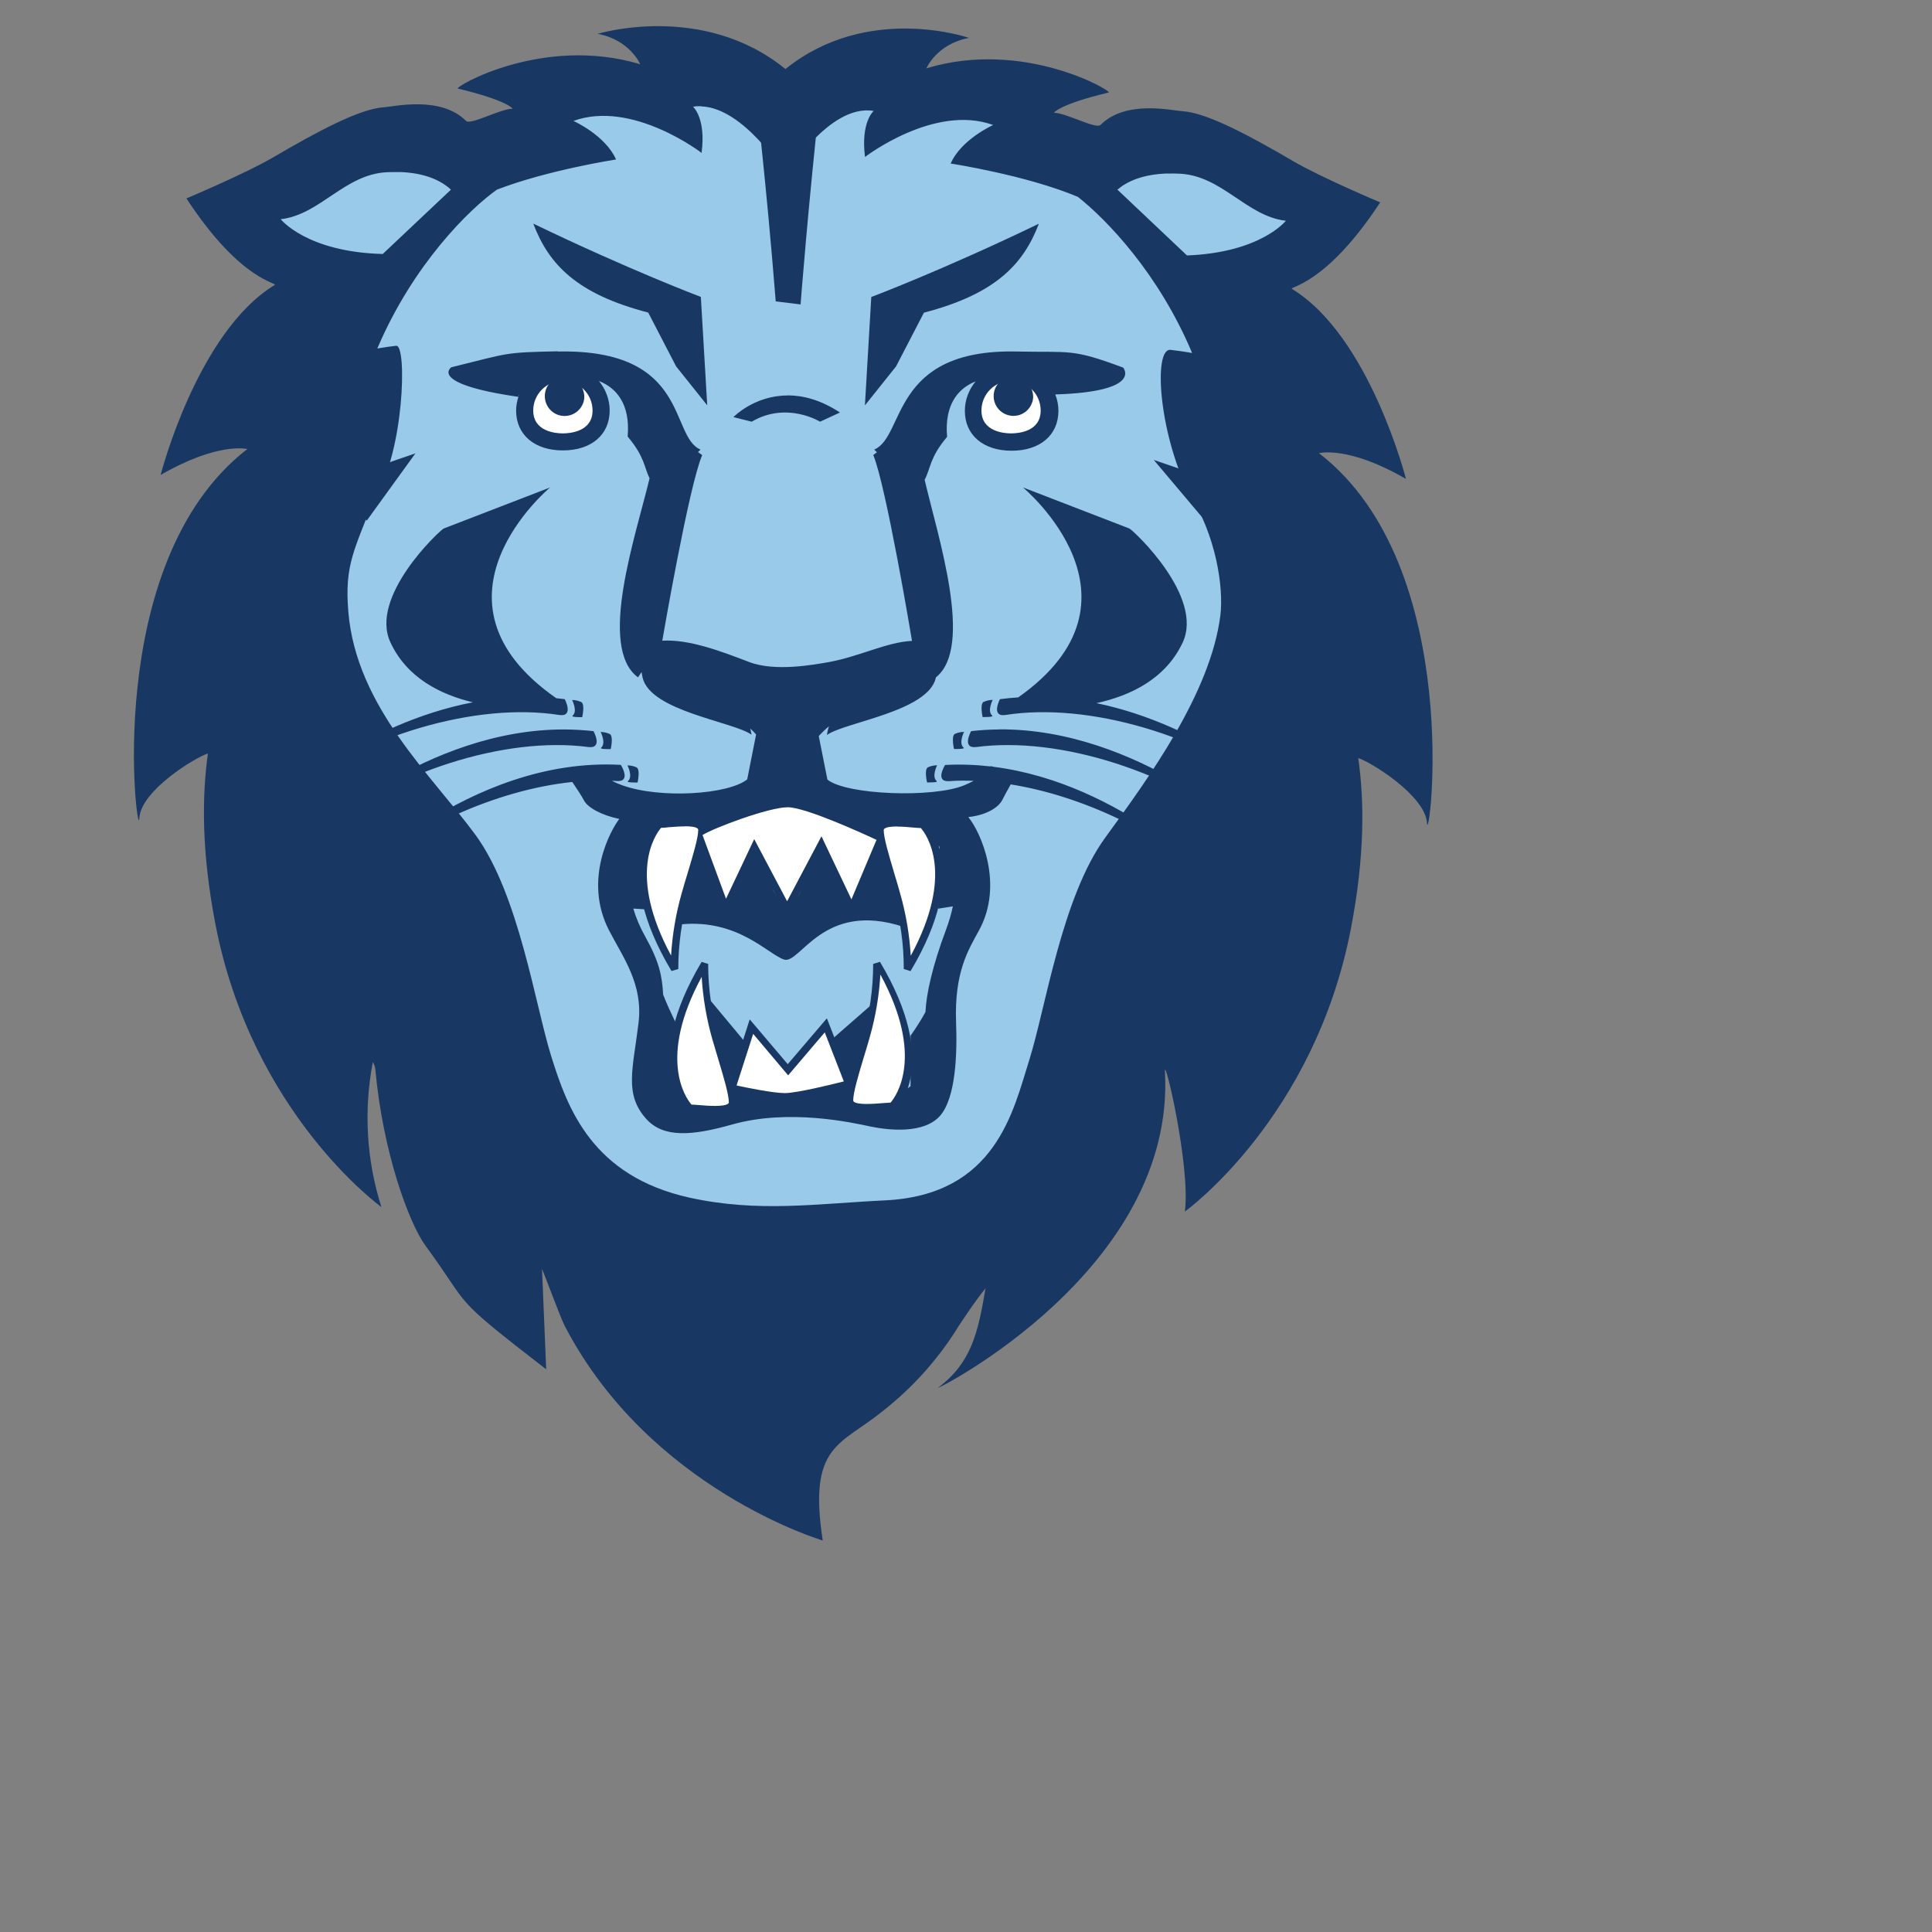
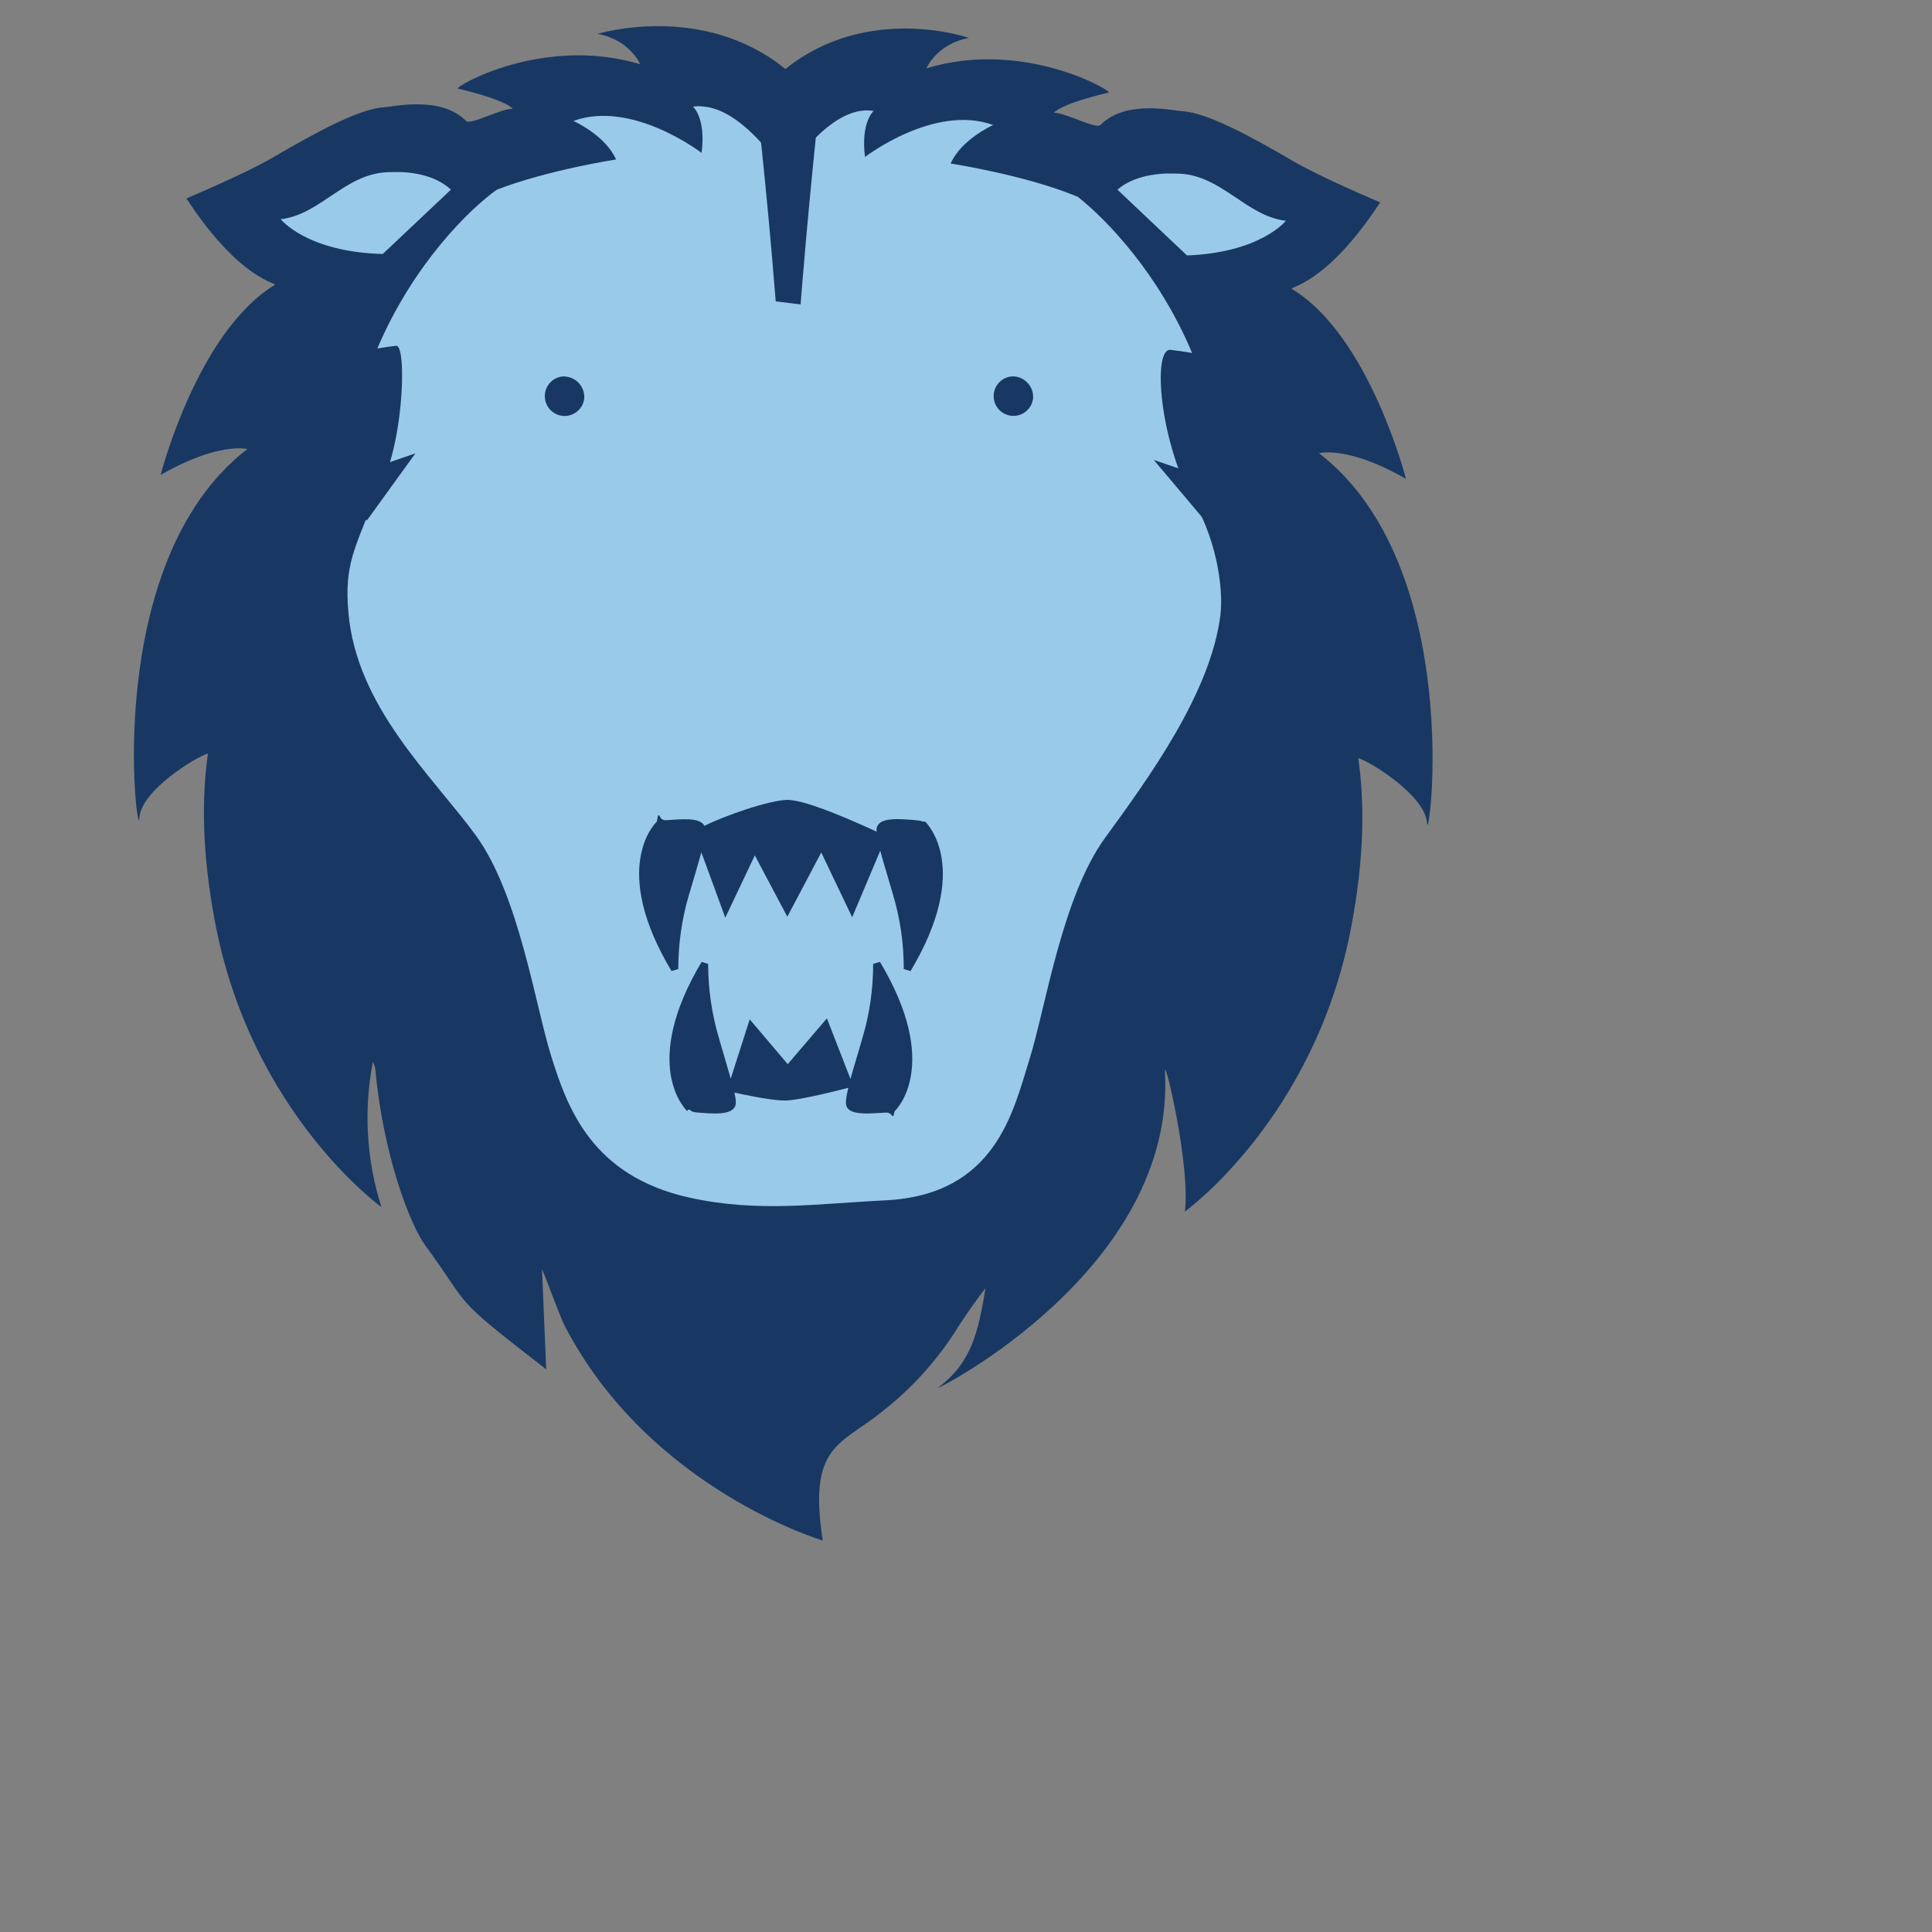
<svg xmlns="http://www.w3.org/2000/svg" id="a" style="filter: drop-shadow(3px 5px 2px rgb(0 0 0 / 0.4));enable-background:new 0 0 185 185;" width="150" height="150" viewBox="0 0 185 185">
  <rect x="0" y="0" width="185" height="185" fill="#808080" stroke="none" />
  <path d="m126.33,43.39s2.78-.73,8.3,2.47c0,0-3.49-13.68-10.91-18.19-.37-.22,3.2-.29,8.44-8.29,0,0-5.71-2.41-8.3-3.93-4.22-2.47-8.3-4.66-10.62-4.8-1.03-.06-5.43-1.12-7.86,1.31-.44.44-3.3-1.16-4.46-1.16,0,0,.44-.79,5.24-1.94.42-.1-8.1-5.15-17.45-2.32,0,0,.97-2.33,4.08-2.91,0,0-9.68-3.38-17.58,2.98-7.93-6.45-17.98-3.37-17.98-3.37,3.1.58,4.07,2.91,4.07,2.91-9.36-2.81-17.88,2.22-17.45,2.33,4.8,1.16,5.24,1.93,5.24,1.93-1.16,0-4.03,1.59-4.46,1.17-2.43-2.43-6.84-1.38-7.86-1.31-2.33.14-6.4,2.33-10.62,4.8-2.59,1.52-8.3,3.93-8.3,3.93,5.24,8.01,8.82,8.07,8.45,8.29-7.42,4.51-10.92,18.19-10.92,18.19,5.55-3.2,8.3-2.48,8.3-2.48-14.12,10.91-10.47,38.03-10.34,35.36.13-2.68,5.45-5.88,6.57-6.21-.57,4.04-.63,9.31.7,16.26,3.49,18.24,15.91,27.17,15.91,27.17-1.43-4.49-1.71-9.26-.82-13.88.13.22.21.45.24.7.72,7.93,3.21,14.7,4.8,16.88,4.56,6.21,2.15,4.56,11.56,11.84l-.4-9.61c.35.79,1.76,4.67,2.19,5.48,8.15,15.64,24.69,20.52,24.69,20.52-1.41-9.21,1.69-9.09,5.72-12.37,2.84-2.22,5.27-4.92,7.18-7.97l.04-.08c.79-1.17,1.56-2.38,2.65-3.73-.73,4.36-1.39,7.14-4.54,9.52-.52.4,22.77-11.24,21.72-30.26-.1-1.75,2.46,9.02,1.91,13.39,0,0,12.42-8.92,15.91-27.16,1.33-6.93,1.27-12.2.69-16.26,1.13.33,6.43,3.59,6.58,6.21.16,2.65,3.8-24.48-10.32-35.39h0v-.02Z" fill="#183863" />
  <path d="m67.17,10.17c-.27-.01-.54,0-.81.05,0,0,1.26,1.06.82,4.42,0,0-6.64-5.11-12.27-3.06,0,0,3.05,1.36,4.08,3.69,0,0-6.5,1-11.41,2.89-2.64,1.87-8.02,7.15-11.45,15.21.63-.11,1.24-.2,1.81-.26,1.07-.11.73,10.37-2.04,14.43-1.93,5.09-2.94,6.46-2.54,11.1.78,9.07,8.01,15.63,12.18,21.32,4.16,5.69,5.71,16.32,7.26,21.24,1.55,4.93,3.89,11.41,13.22,13.48,6.59,1.45,12.15.58,18.75.26,10.6-.52,12.25-8.56,13.8-13.48,1.55-4.92,3.1-15.54,7.26-21.25,4.15-5.7,10.1-13.85,11.03-21.31.31-2.55-.35-7.59-3.09-11.82-2.86-5.96-3.31-13.74-1.69-13.58.65.07,1.36.18,2.07.3-3.19-7.6-8.17-12.76-10.94-14.95-4.97-2.09-12.18-3.19-12.18-3.19,1.02-2.33,4.07-3.69,4.07-3.69-5.63-2.05-12.27,3.06-12.27,3.06-.43-3.35.83-4.41.83-4.41-4.31-.71-8.45,6.26-8.45,6.26l-.18-.43s-3.8-6.09-7.84-6.26h0l-.02-.02Zm-28.94,6.31c-.37-.01-.75,0-1.17.01h0c-4.07.19-6.4,4.07-10.18,4.5,0,0,2.47,3.14,9.77,3.33l6.53-6.16c-.87-.81-2.38-1.61-4.94-1.69h-.01Zm73.6.13c-2.44.07-3.93.78-4.83,1.55l6.66,6.3c7.07-.27,9.47-3.32,9.47-3.32-3.78-.44-6.11-4.32-10.18-4.51-.39-.02-.76-.02-1.11-.01h-.01Z" fill="#99caea" />
-   <path d="m51.07,21.43c1.48,3.88,4.14,6.72,11,8.5l2.67,5.15,2.98,3.73-.61-10.38s-6.78-2.55-16.03-7.01h0Zm48.39,0c-9.25,4.46-16.03,7.01-16.03,7.01l-.61,10.38,2.98-3.73,2.67-5.15c6.86-1.79,9.52-4.63,11-8.5h-.01Zm-46.07,12.21c-5.21.11-4.57.15-10.18,1.53,0,0-2.27,1.57,6.43,2.83-.13.42-.22.85-.22,1.31,0,2.32,1.76,3.82,4.48,3.82s4.48-1.5,4.48-3.82c0-1.08-.4-2.06-1.03-2.83,1.68.67,3.02,2.21,2.75,5.32,1.63,1.93,1.57,2.93,2.1,4-1.3,5.45-5.01,16.18-1.11,19.06l.34-.5c.03.16.06.33.1.52.75,3.23,8.69,4.22,10.43,5.47-.03-.2-.07-.4-.12-.59.2.18.38.37.56.57l-.85,4.3c-1.82,1.46-8.37,1.88-12.01.55-.35-.13-.66-.26-.94-.41.14,0,.29,0,.43.02,1.47.11.42-1.55.42-1.55-14.62-.81-26.26,11.53-26.26,11.53,6.09-5.47,14.39-9.14,21.61-9.89.44.64.92,1.38,1.11,1.75.34.68,1.64,1.42,3.39,1.79-.77.98-3.5,5.79-.98,10.67,1.34,2.59,3.28,5.15,2.82,8.88-.54,4.42-1.38,6.8.73,9.16,1.64,1.84,4.36,1.64,8.19.56,5.46-1.56,11.56-.19,13.29.18,1.73.36,5.1.73,6.65-1.01s1.66-6.08,1.55-8.97c-.18-4.81,1.19-6.96,2.19-8.79,2.41-4.39.19-9.4-1.02-10.86,2.03-.22,2.99-1.12,3.23-1.59.2-.4.48-.91.83-1.54,6.81,1.09,14.34,4.61,19.97,9.67.01,0-9.24-9.78-21.59-11.35l-.29-.07s-.01.02-.02.03c-1.42-.16-2.87-.22-4.35-.14,0,0-1.05,1.66.42,1.55.75-.06,1.53-.06,2.32-.03-.28.14-.58.29-.92.43-2.99,1.23-11.29.92-13.09-.55l-.83-4.17c.3-.32.62-.64.97-.93-.08.27-.15.55-.19.83,1.74-1.24,9.69-2.24,10.43-5.47,0-.02,0-.03.01-.05,3.66-2.91.19-13.46-1.08-18.92.59-1.11.47-2.12,2.15-4.11-.27-3.1,1.06-4.64,2.73-5.31-.63.77-1.03,1.75-1.03,2.82,0,2.32,1.76,3.82,4.48,3.82s4.48-1.5,4.48-3.82c0-.55-.11-1.08-.3-1.57,8.46-.27,6.5-2.57,6.5-2.57-4.97-1.85-4.97-1.43-10.19-1.54-12.12-.27-10.66,8.14-13.65,9.39l.26.26c-.12.09-.35.26-.35.26,1.23,2.94,3.68,17.59,3.71,17.8-2.4.11-5.03,1.49-7.92,2.02-1.51.27-5.22.95-7.68,0-2.89-1.11-5.78-2.18-8.31-2.04.05-.3,2.55-14.84,3.82-17.77,0,0-.25-.18-.4-.29l.24-.24c-2.99-1.25-.98-9.65-13.66-9.39h0l-.03-.02Zm-3.7,4.17s0,.04-.02.07l-.04-.06s.04,0,.06,0Zm25.72.06c-3.19,0-5.18,2.07-5.18,2.07l1.75.44c3.35-1.98,6.55,0,6.55,0l1.9-.88c-1.87-1.23-3.56-1.64-5.01-1.64h-.01Zm-22.74,8.81l-10.19,3.93c-.5.3-7.14,6.55-5.09,10.91,1.56,3.35,4.72,4.97,7.89,5.73-10.45,2-18.31,9.08-18.32,9.08,7.84-5.97,18.67-9.1,26.57-7.87,1.46.23.55-1.51.55-1.51-.27-.04-.54-.06-.81-.09-13.54-9.43-.6-20.18-.6-20.18h0Zm45.29,0s12.89,10.69-.46,20.1c-.58.04-1.16.09-1.75.17,0,0-.91,1.74.55,1.51,7.9-1.23,18.72,1.9,26.57,7.87,0,0-7.65-6.89-17.88-9,3.29-.72,6.63-2.33,8.26-5.81,2.04-4.36-4.6-10.62-5.1-10.91l-10.18-3.93h-.01Zm-43.18,20.34s.56,1.09.05,1.51c-.19.17.92.14.92.14,0,0,.29-1.26-.1-1.45-.27-.12-.57-.19-.87-.19h0Zm40.28,0c-.3,0-.6.07-.87.19-.38.19-.1,1.45-.1,1.45,0,0,1.11.03.92-.14-.51-.42.05-1.51.05-1.51h0Zm-40.93,2.83c-13.32-.08-24.17,10.17-24.18,10.17,7.69-6.15,18.44-9.53,26.37-8.49,1.46.19.51-1.52.51-1.52-.91-.1-1.81-.15-2.7-.16h0Zm41.56,0c-.89,0-1.79.06-2.7.16,0,0-.95,1.71.51,1.52,7.93-1.04,18.67,2.33,26.37,8.48,0,0-10.84-10.24-24.18-10.17h0Zm-38.18.23s.56,1.08.05,1.52c-.19.16.92.13.92.13,0,0,.29-1.26-.1-1.45-.27-.12-.57-.19-.87-.19h0Zm34.81,0c-.3,0-.6.07-.88.19-.38.19-.09,1.45-.09,1.45,0,0,1.12.03.92-.13-.51-.43.05-1.52.05-1.52h0Zm-32.24,3.2s.56,1.08.05,1.52c-.19.16.92.13.92.13,0,0,.29-1.26-.1-1.45-.27-.12-.57-.19-.87-.19h0Zm29.65,0c-.3,0-.6.07-.87.19-.39.19-.09,1.45-.09,1.45,0,0,1.11.03.92-.13-.51-.44.05-1.52.05-1.52h-.01Zm-14.42,4.8h.35c.18,1.28,2.7,1.9,4.73,2.01,4.04.23,3.57.5,8.18-.36.38.39.9.82,1.41,1.37l-.14,5.91,1.4-.22c-.14.69-.36,1.44-.67,2.28-1.28,3.41-1.88,6.13-1.95,7.83-.66,1.22-1.43,2.27-1.43,2.27v4.83s0,.01-.01.02c-1.1.91-2.59.24-3.8.15-.26-.02-.94-.07-1.72-.12l2.13-8.14-4.15,3.63,1.86,4.5c-2.88-.18-8.24-.36-11.96.59-1.59.41-2.82.56-3.73.45-.61-1.63-1.37-4.3-.69-6.33,0,0-.93-1.74-1.62-3.51-.1-1.79-.37-3.14-1.7-5.53-.51-.91-.9-1.82-1.16-2.71l1.63.11-.59-5.57c.48-.58,1.1-1.13,1.89-1.66,2.38.32,3.57.64,7.01.25,2.18-.25,4.55-.75,4.73-2.04h0Zm9.08,2.07l-2.83,6.79h0l-.61-.77.14-.04-2.44-5.29-2.14,4.81-1.22,1.59-1.26-2.01.27-.1-2.05-4.01-2.75,5.81-.02.02-.28-.23-2.12-6.29-1.04,3.69-.04-.03-.08.46-.32,1.12.11.06-.49,2.78c5.44-.52,8.3,2.85,9.85,3.37,1.55.52,3.71-5.71,11.5-3.11l-.71-3.1h0l-.04-.15-.09-.38h-.01l-1.34-4.98h.01Zm-16.84,15.08l2.33,8.3,1.56-3.63s-3.89-4.67-3.89-4.67Z" fill="#183863" />
-   <path d="m53.9,36.47c-1.57,0-2.84,1.27-2.84,2.84,0,2.03,2.18,2.19,2.84,2.19s2.84-.16,2.84-2.19c0-1.57-1.27-2.84-2.84-2.84Zm42.92,0c-1.57,0-2.84,1.27-2.84,2.84,0,2.03,2.18,2.19,2.84,2.19s2.83-.15,2.83-2.19c0-1.57-1.27-2.84-2.83-2.85h0Z" fill="#fff" />
  <path d="m72.35,8.87s1.03,8.65,1.93,19.99l2.38.29s.73-9.54,1.92-20.29h-6.23Zm-18.29,27.17c-1.03,0-1.87.82-1.89,1.85s.77,1.89,1.8,1.94,1.91-.73,1.98-1.75c.03-1.08-.81-1.98-1.89-2.03h0Zm42.98,0c-1.03,0-1.87.82-1.89,1.84-.03,1.03.77,1.89,1.8,1.94,1.03.05,1.9-.72,1.98-1.75.03-1.08-.81-1.98-1.88-2.03h-.01Zm-57.26,7.37l-8.37,2.88,3.71,3.56s4.66-6.44,4.66-6.44Zm70.7.63l5.7,6.76,2.67-3.88-8.37-2.88h0Zm-35.02,32.55c-1.74,0-6.13,1.54-8.01,2.49-.04-.08-.09-.16-.16-.22-.55-.51-1.82-.45-3.29-.33-.35.03-.65.05-.86-.44h-.14l-.1.58c-.19.18-4.51,4.43,1.4,14.31l.65-.19c0-2.38.33-4.75,1-7.03.2-.69.4-1.37.6-2.02.23-.78.43-1.47.61-2.12l2.29,6.25,2.83-5.96,3.11,5.87,3.25-6.15,2.96,6.2,2.69-6.37c.18.7.41,1.47.67,2.32.18.65.39,1.32.58,1.98.67,2.28,1.01,4.65,1,7.03l.65.2c5.9-9.88,1.58-14.13,1.4-14.32h-.24c-.2-.1-.51-.12-.86-.15-1.48-.12-2.74-.18-3.29.33-.18.16-.28.39-.27.63,0,.04.01.11.02.16-1.53-.71-6.65-3.04-8.49-3.04h0Zm-8.26,15.49c-5.9,9.88-1.58,14.14-1.4,14.31l.1-.13h.14c.21.23.51.25.86.28.56.05,1.09.08,1.56.08.77,0,1.39-.1,1.73-.41.18-.16.28-.39.27-.63,0-.25-.05-.59-.13-.96.61.14,3.46.76,4.81.76,1.46,0,5.72-1.12,6.09-1.22-.13.57-.23,1.07-.23,1.43,0,.23.08.46.25.63.34.3.96.4,1.73.4.49,0,1.02-.04,1.58-.07.35-.03.65-.05.86.3h.14l.1-.44c.19-.17,4.5-4.43-1.4-14.31l-.65.2c0,2.38-.33,4.75-1.01,7.03-.19.68-.4,1.36-.59,2.01-.22.72-.4,1.36-.57,1.98l-2.26-5.81-3.75,4.39-3.64-4.29-1.82,5.68c-.17-.61-.35-1.24-.56-1.95-.19-.65-.4-1.33-.59-2.01-.67-2.28-1.01-4.65-1.01-7.03l-.65-.2h0l.04-.02Z" fill="#183863" />
-   <path d="m75.44,77.3c-1.84,0-7.09,1.98-8.17,2.66l2.25,6.1,2.7-5.71,3.15,5.95,3.29-6.22,2.87,6.04,2.4-5.7c-1.35-.63-6.8-3.12-8.5-3.12h0Zm-9.83,1.83c-.54,0-1.14.05-1.57.08-.27.04-.53.06-.74.06-.54.63-3.26,4.41.96,12.23.12-2.01.46-4.01,1.01-5.95.19-.69.4-1.37.6-2.03.51-1.7.99-3.3.99-4.06,0-.04-.02-.08-.05-.11-.18-.17-.66-.23-1.2-.23h0Zm20.31.01c-.56,0-1.06.05-1.25.23-.03.03-.05.07-.05.11,0,.76.49,2.38,1,4.11.19.64.4,1.31.58,1.98.55,1.94.89,3.93,1.01,5.95,4.25-7.85,1.51-11.6.97-12.23-.21,0-.47-.03-.76-.05-.4-.04-.98-.09-1.51-.09h.01Zm-18.73,14.4c-4.24,7.82-1.52,11.6-.98,12.23.21,0,.47.03.75.05.84.07,2.38.19,2.78-.15.03-.03.05-.07.05-.11,0-.75-.48-2.36-.99-4.06-.2-.65-.4-1.34-.6-2.02-.55-1.94-.89-3.93-1.01-5.95h0Zm17.11-.2c-.12,2.01-.46,4.01-1.01,5.95-.19.69-.4,1.37-.6,2.02-.51,1.7-.99,3.31-.99,4.07l.03.09c.34.36,1.93.23,2.79.16.29-.02.55-.04.76-.05.54-.63,3.27-4.42-.96-12.23h-.02Zm-5.32,5.51l-3.51,4.12-3.35-3.97-1.59,4.94c.96.21,3.51.73,4.63.73s4.51-.83,5.64-1.12l-1.83-4.71h0Z" fill="#fff" />
</svg>